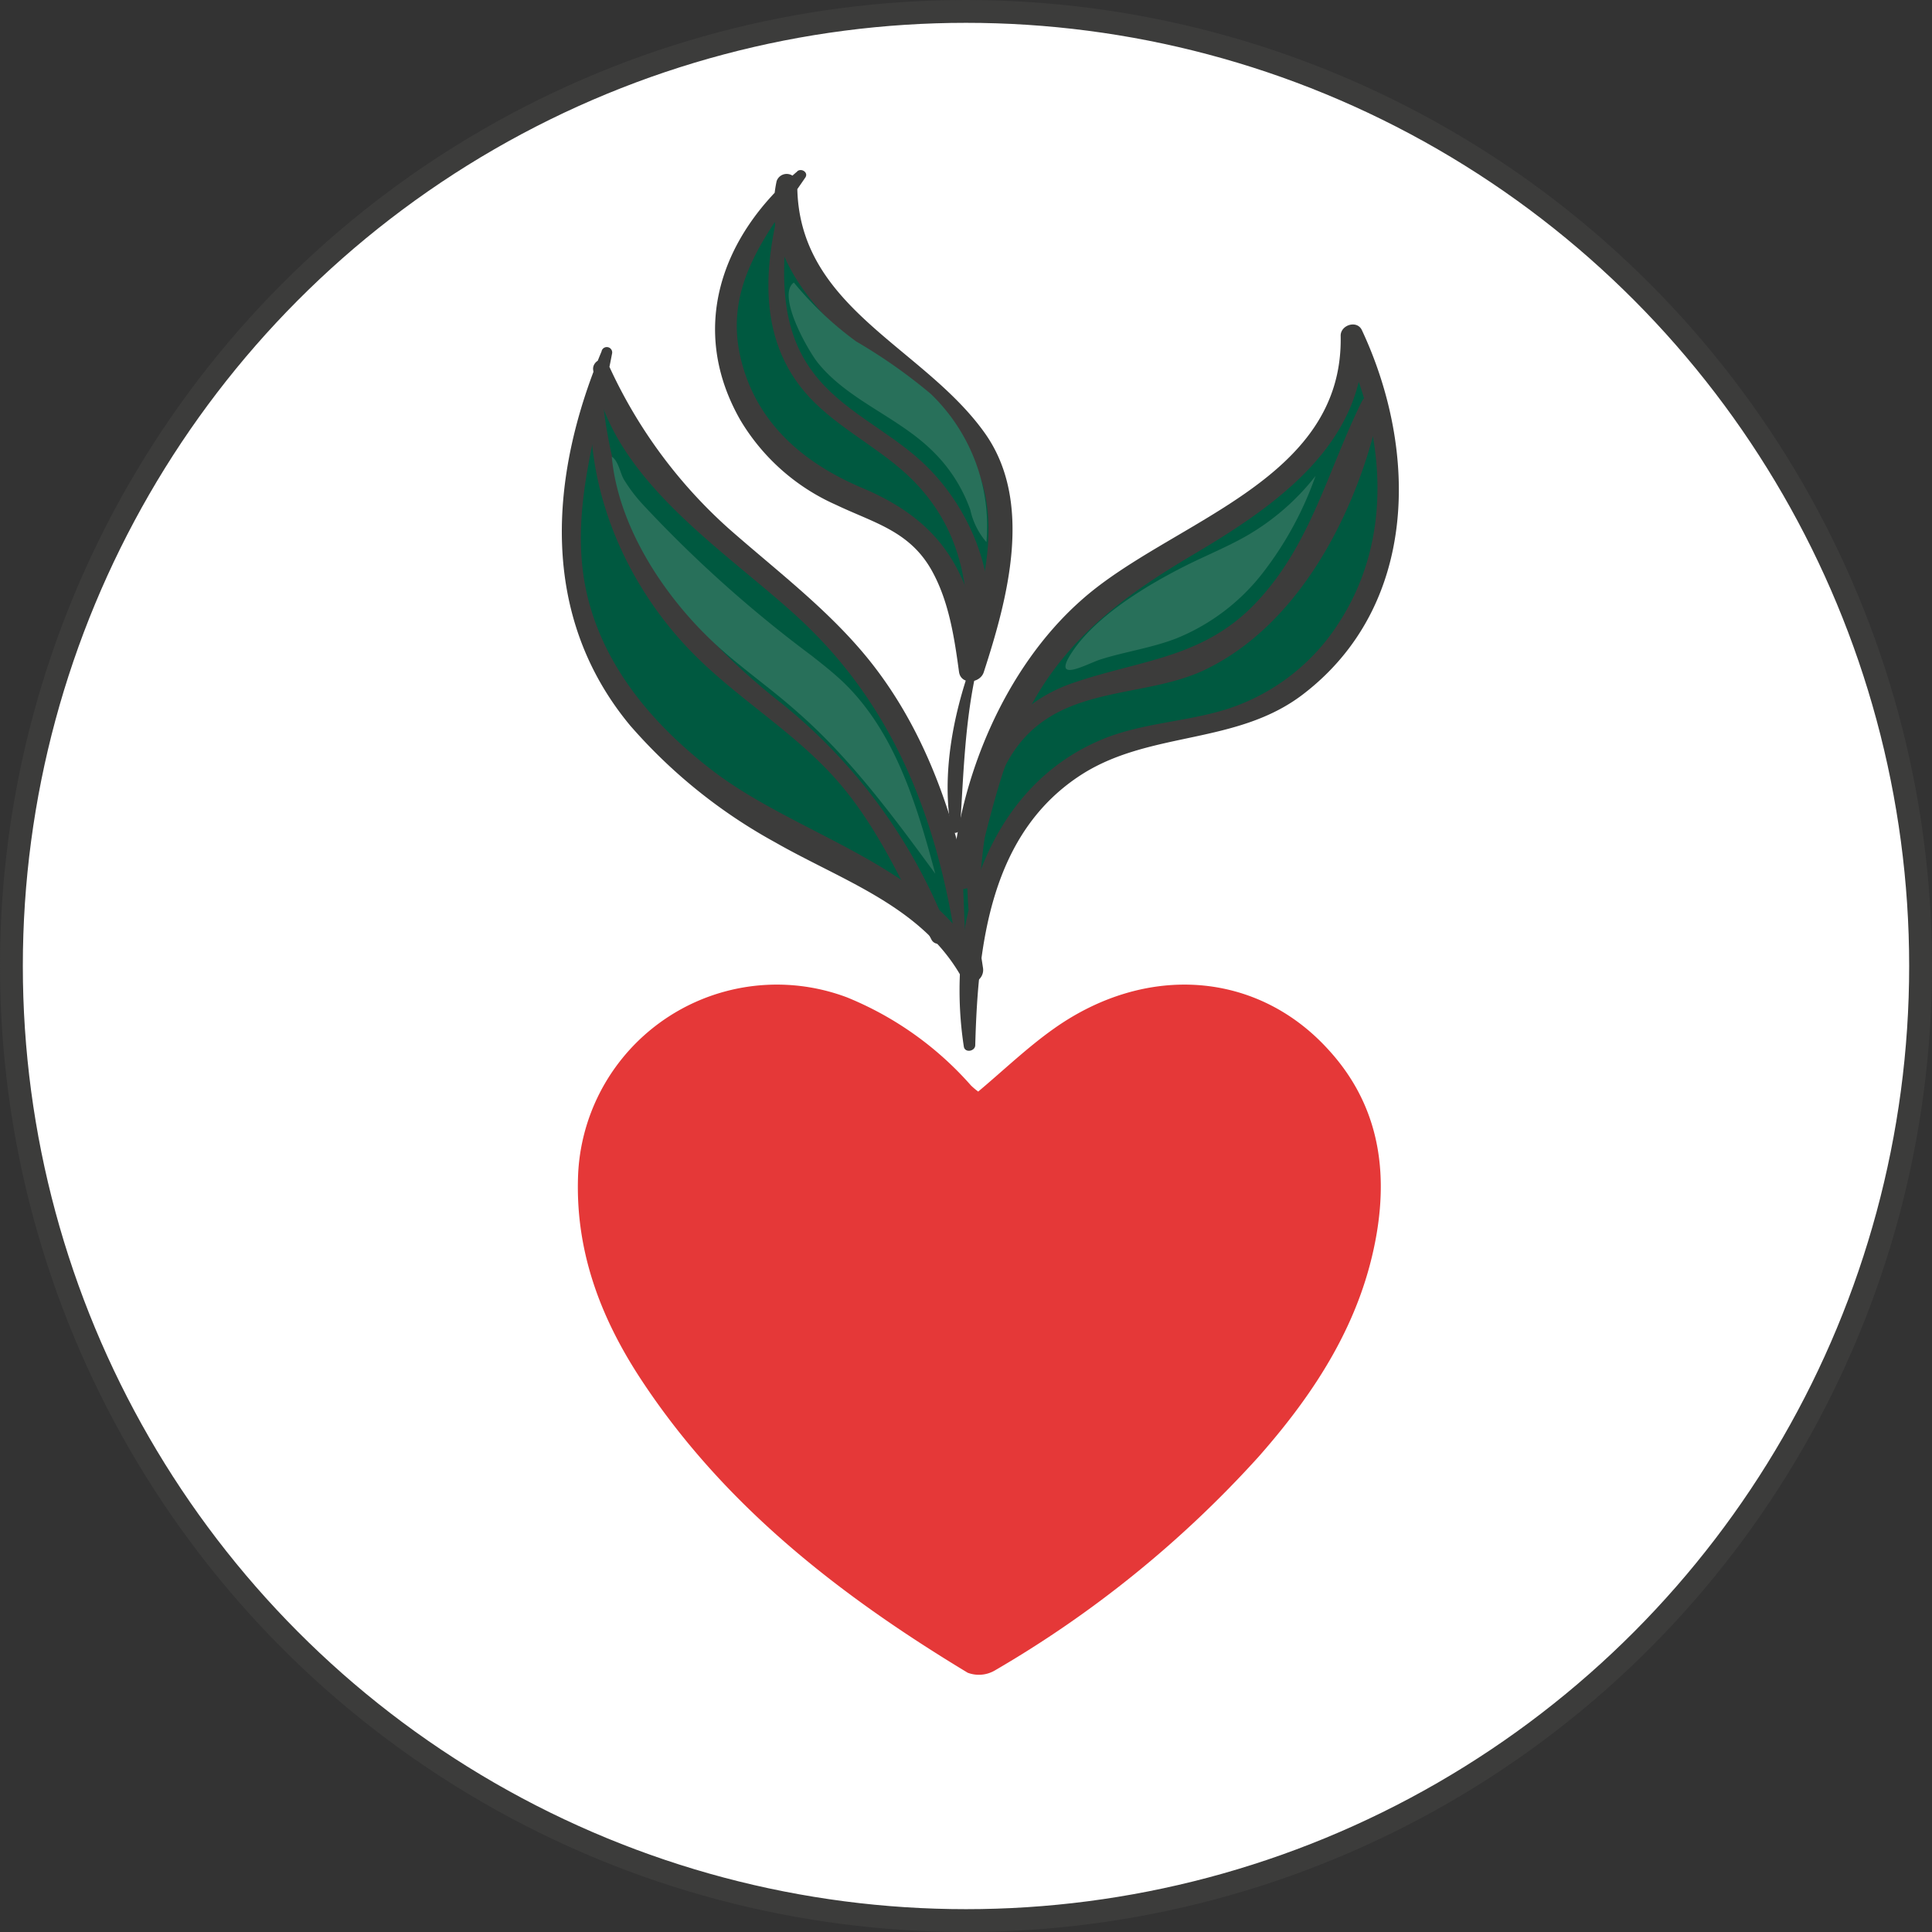
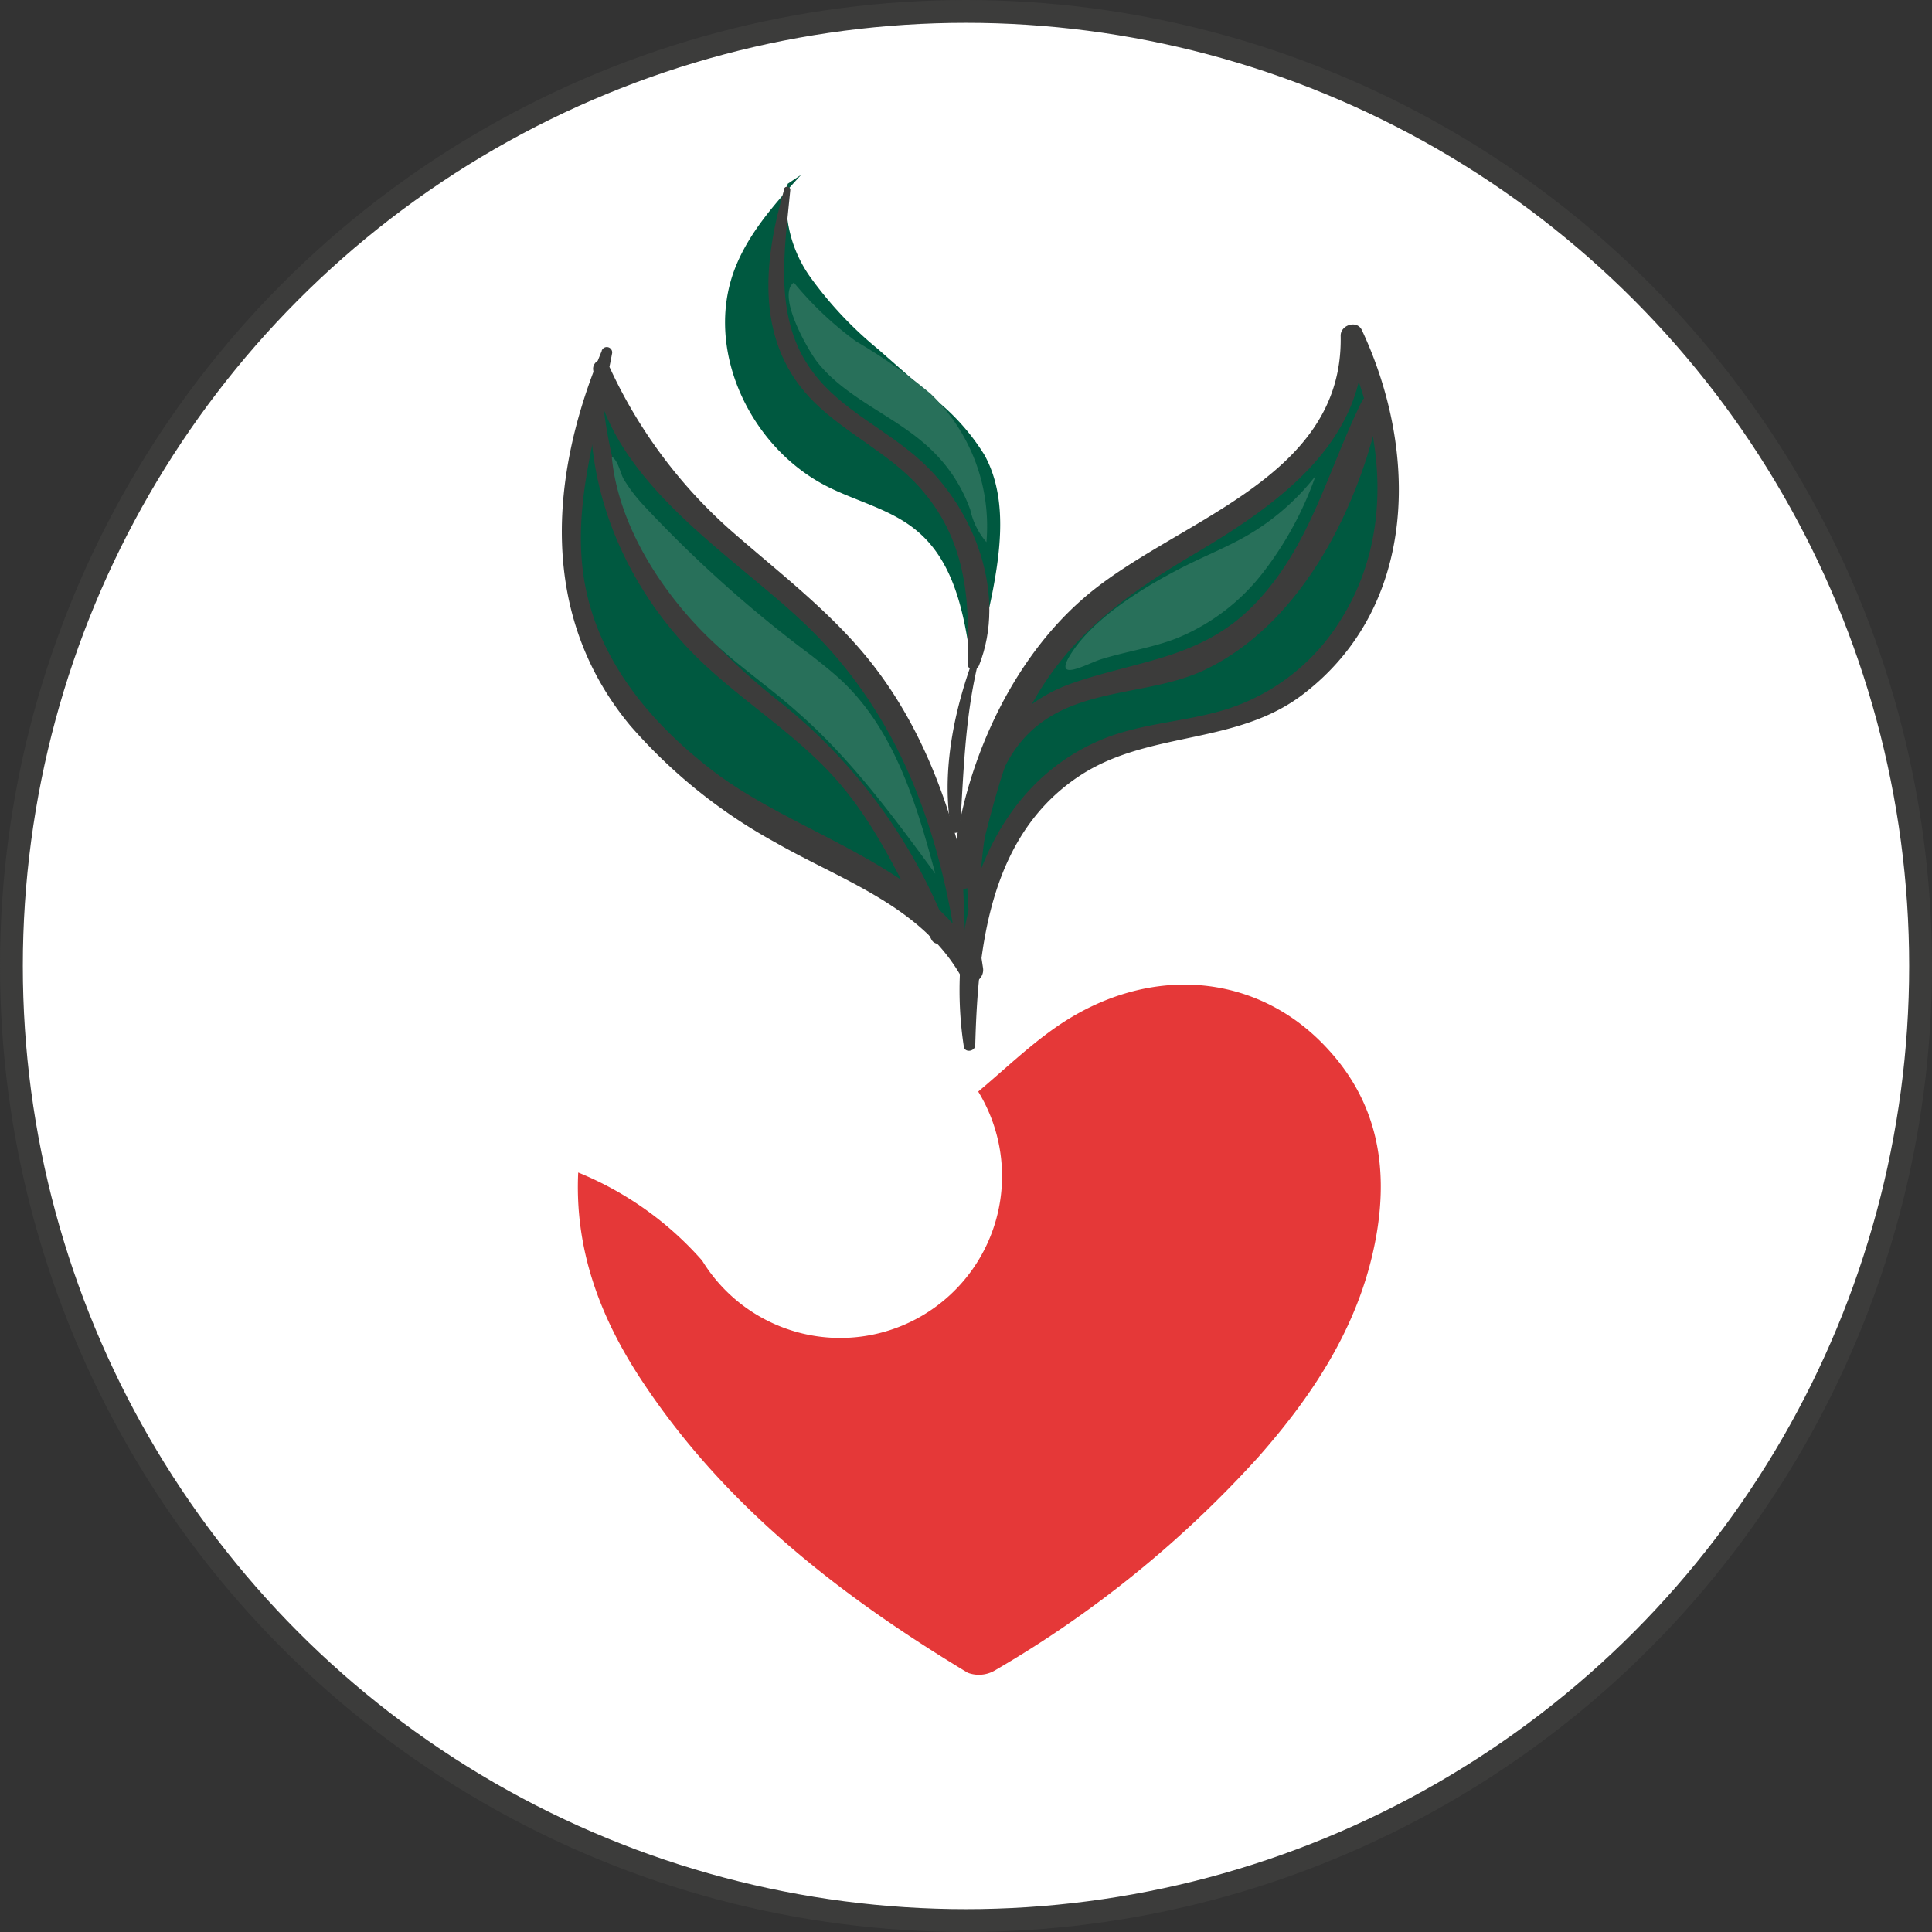
<svg xmlns="http://www.w3.org/2000/svg" viewBox="0 0 169.24 169.24">
  <rect x="0" y="0" width="169.24" height="169.24" fill="#333333" stroke="none" />
  <title>“Теплые” ассоциации</title>
  <g id="Слой_2" data-name="Слой 2">
    <g id="Слой_1-2" data-name="Слой 1">
      <circle cx="84.62" cy="84.62" r="83.62" style="fill:#fff;stroke:#3c3c3b;stroke-miterlimit:10;stroke-width:2px" />
      <path d="M53.17,30.88C51.08,37.79,49,45.06,50.48,52.12,52.71,62.54,62.2,69.74,71.7,74.57c5.17,2.62,11,5.25,13.42,10.49-1.23-9.47-3.69-19.13-9.67-26.57-3.68-4.58-8.5-8.09-12.87-12s-8.46-8.57-9.93-14.26" style="fill:#005940" />
      <path d="M52.71,30.75c-4.61,11-5.48,23.18,2.47,32.78A46.3,46.3,0,0,0,67.91,73.79c5.87,3.36,12.8,5.58,16.31,11.79.62,1.1,2.06.3,1.89-.79-1.43-9.56-3.8-19.29-10-27-3.52-4.36-8-7.73-12.21-11.43A43.12,43.12,0,0,1,53.26,31.86c-.38-.79-1.4-.18-1.3.54,1.4,9.52,11.47,15.73,17.95,21.69,9,8.28,12.7,19.09,14.17,31L86,84.54c-4.6-8.87-16.14-11.29-23.65-17.09-4.75-3.67-8.87-8.32-10.61-14.18-2.25-7.55.48-14.88,1.87-22.27a.47.47,0,0,0-.91-.25Z" style="fill:#3c3c3b" />
      <path d="M70.18,15.31c-2.28,2.51-4.61,5.1-5.82,8.26-2.71,7.08,1.37,15.68,8.15,19.07,2.63,1.32,5.64,2,7.88,3.92,3.36,2.85,4.15,7.63,4.74,12a48.33,48.33,0,0,0,2.16-8.7c.51-3.39.6-7-1.05-10A19.22,19.22,0,0,0,82,35.05L76.9,30.57A33.26,33.26,0,0,1,71,24.3a11.26,11.26,0,0,1-2-8.2" style="fill:#005940" />
-       <path d="M69.86,15c-6.69,5.67-9.57,13.82-5,21.81a18.43,18.43,0,0,0,8.39,7.42c3.26,1.56,6.41,2.27,8.35,5.71,1.52,2.7,2,5.9,2.41,8.93.18,1.17,1.86,1,2.17,0,2.09-6.44,4.38-14.89.09-20.93-5.44-7.65-16.48-11-16.43-21.83a.93.93,0,0,0-1.81-.24c-1.47,6.87,4,11.92,8.68,16.06,3.46,3,8.32,6.17,9.47,10.9,1.24,5-.57,10.7-2.17,15.44l2.21.3c-1-7.91-3.23-12.69-10.72-15.84-5-2.12-9.09-5.52-10.53-11-1.73-6.57,2.11-11.1,5.57-16.17.31-.45-.34-.87-.71-.55Z" style="fill:#3c3c3b" />
      <path d="M84.92,91.55a33.63,33.63,0,0,1,1.8-15A19.16,19.16,0,0,1,96.84,65.69c3.77-1.54,8-1.56,11.84-2.93,6.16-2.21,10.75-7.92,12.33-14.27a27.88,27.88,0,0,0-2.57-19.07c.53,5.81-3.65,11-8.38,14.44s-10.26,5.69-14.6,9.57c-6.6,5.89-9.74,14.78-11.12,23.51" style="fill:#005940" />
      <path d="M85.43,91.55c.24-8.75,1.29-18.64,9.44-23.78,6-3.75,13.49-2.53,19.26-6.94,10.08-7.7,10.15-21.27,5.17-31.91-.43-.92-1.88-.45-1.86.5.27,12.85-15,16.22-22.78,23.21C88,58.55,84,68.18,83.38,76.94c-.08,1.1,1.61,1.29,1.89.26,1.49-5.52,2.49-10.94,5.39-16,3.32-5.76,8.27-9.31,13.87-12.62,7.27-4.3,15.19-9.77,14.91-19.18l-1.87.51c3.71,7.76,4.59,17-.19,24.49a18.25,18.25,0,0,1-9.79,7.68c-3.6,1.16-7.48,1.22-11,2.67C86.14,69.06,82.85,81.42,84.43,91.68c.09.58,1,.42,1-.13Z" style="fill:#3c3c3b" />
      <path d="M85.18,58.38a.18.18,0,0,0,0-.35.18.18,0,0,0,0,.35Z" style="fill:#3c3c3b" />
      <path d="M85.08,58.18c-1.61,4.53-2.61,9.7-1.76,14.49.08.47.75.32.78-.1.31-4.84.41-9.48,1.52-14.24a.28.28,0,0,0-.54-.15Z" style="fill:#3c3c3b" />
      <path d="M51.81,34.12c-.7,8.8,3.13,17.52,9.39,23.61,3.56,3.46,7.82,6.13,11.27,9.71,4.15,4.31,6.41,9.63,9.12,14.86.41.8,1.83.23,1.49-.63a47.48,47.48,0,0,0-15-20.36C58.93,54,53.73,46.05,52.71,34.12a.45.45,0,0,0-.9,0Z" style="fill:#3c3c3b" />
      <path d="M85.66,79.54c.44-5.19.6-11.82,4.76-15.59s10.31-3,15.07-5.25c8.45-4,13.51-14.15,15.36-22.87.19-.9-1.11-1.57-1.56-.66-3,6.07-4.47,12.57-9.27,17.63-4.65,4.92-10.24,5-16.19,7.08-8.4,3-9.56,11.81-9,19.66a.43.43,0,0,0,.85,0Z" style="fill:#3c3c3b" />
      <path d="M68.7,16.56c-1.89,6.54-2.57,13.61,2.7,18.75,2.79,2.72,6.48,4.41,9.1,7.32,4.11,4.56,4.47,9.71,4.26,15.52,0,.61.79.63,1,.14,2.45-6.18-.35-13.6-5.08-17.91-3-2.74-7-4.46-9.45-7.75-3.54-4.67-2.51-10.56-2-16,0-.33-.47-.37-.55-.08Z" style="fill:#3c3c3b" />
      <path d="M62.49,56.26c2.34,2.19,5,4,7.39,6.14,4.67,4.09,8.38,9.14,12.05,14.14-1.63-6.09-3.54-12.45-8.09-16.81-.87-.82-1.81-1.56-2.75-2.3A110.08,110.08,0,0,1,56.43,44.32,14,14,0,0,1,54.65,42c-.34-.6-.47-1.61-1.06-2C54.15,46.11,58.13,52.17,62.49,56.26Z" style="fill:#28705a" />
      <path d="M103.85,49.56c1.77-.89,3.61-1.63,5.33-2.61a20.92,20.92,0,0,0,6.06-5.26,30.16,30.16,0,0,1-4.58,8.44,18.26,18.26,0,0,1-7.58,5.78c-2.15.84-4.46,1.16-6.66,1.85-1.16.37-4.27,2.14-2.61-.48C95.9,54,100.45,51.27,103.85,49.56Z" style="fill:#28705a" />
      <path d="M71.65,31.79c2.65,3.28,7,4.73,10,7.68A13.5,13.5,0,0,1,85,44.67a6.38,6.38,0,0,0,1.41,2.82,16.08,16.08,0,0,0-4.89-13A46.9,46.9,0,0,0,75,29.91a29.73,29.73,0,0,1-5.46-5.16C68,25.86,70.8,30.74,71.65,31.79Z" style="fill:#28705a" />
-       <path d="M85.69,95.62c2.25-1.89,4.32-3.88,6.64-5.52,8.11-5.74,17.79-5,24,1.81,4.26,4.62,5.28,10.17,4.26,16.17-1.3,7.63-5.34,13.86-10.35,19.54a96.5,96.5,0,0,1-23.13,18.73,2.77,2.77,0,0,1-2.34.18c-11.18-6.75-21.37-14.65-28.64-25.73-3.59-5.47-5.8-11.39-5.48-18.09A17.43,17.43,0,0,1,74.2,87.37a29.05,29.05,0,0,1,10.86,7.72A6.12,6.12,0,0,0,85.69,95.62Z" style="fill:#e53838" />
+       <path d="M85.69,95.62c2.25-1.89,4.32-3.88,6.64-5.52,8.11-5.74,17.79-5,24,1.81,4.26,4.62,5.28,10.17,4.26,16.17-1.3,7.63-5.34,13.86-10.35,19.54a96.5,96.5,0,0,1-23.13,18.73,2.77,2.77,0,0,1-2.34.18c-11.18-6.75-21.37-14.65-28.64-25.73-3.59-5.47-5.8-11.39-5.48-18.09a29.05,29.05,0,0,1,10.86,7.72A6.12,6.12,0,0,0,85.69,95.62Z" style="fill:#e53838" />
    </g>
  </g>
</svg>